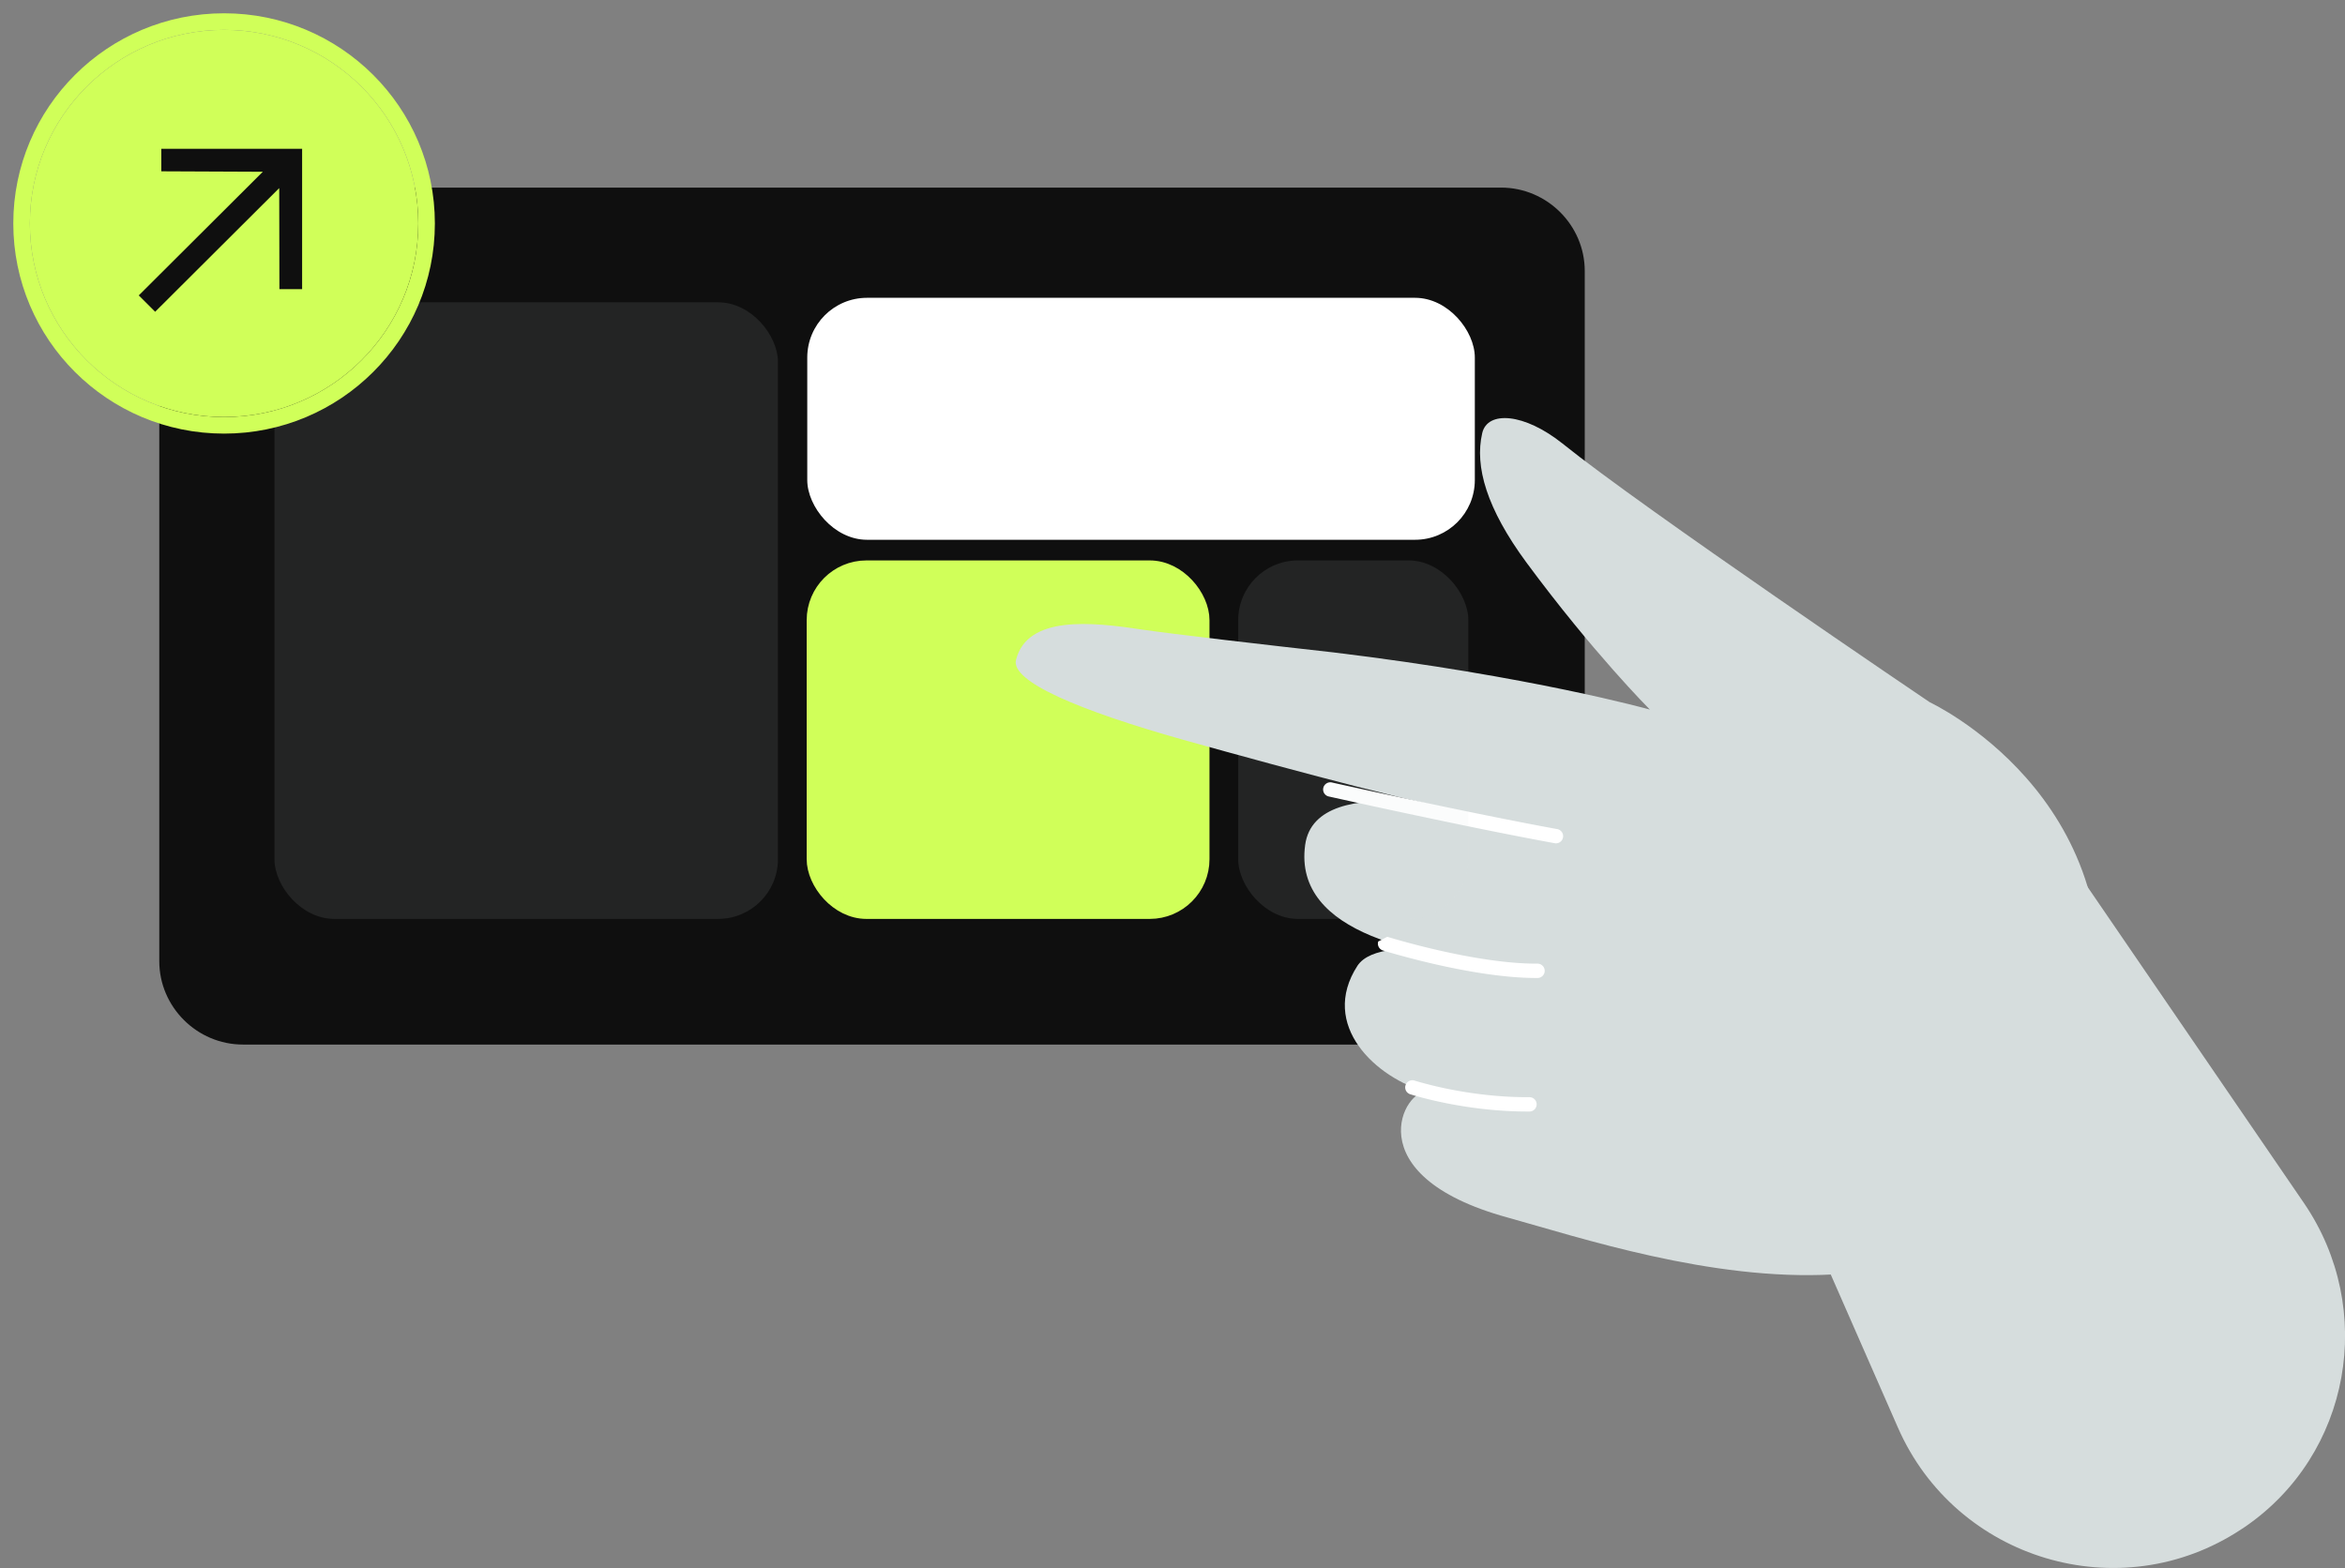
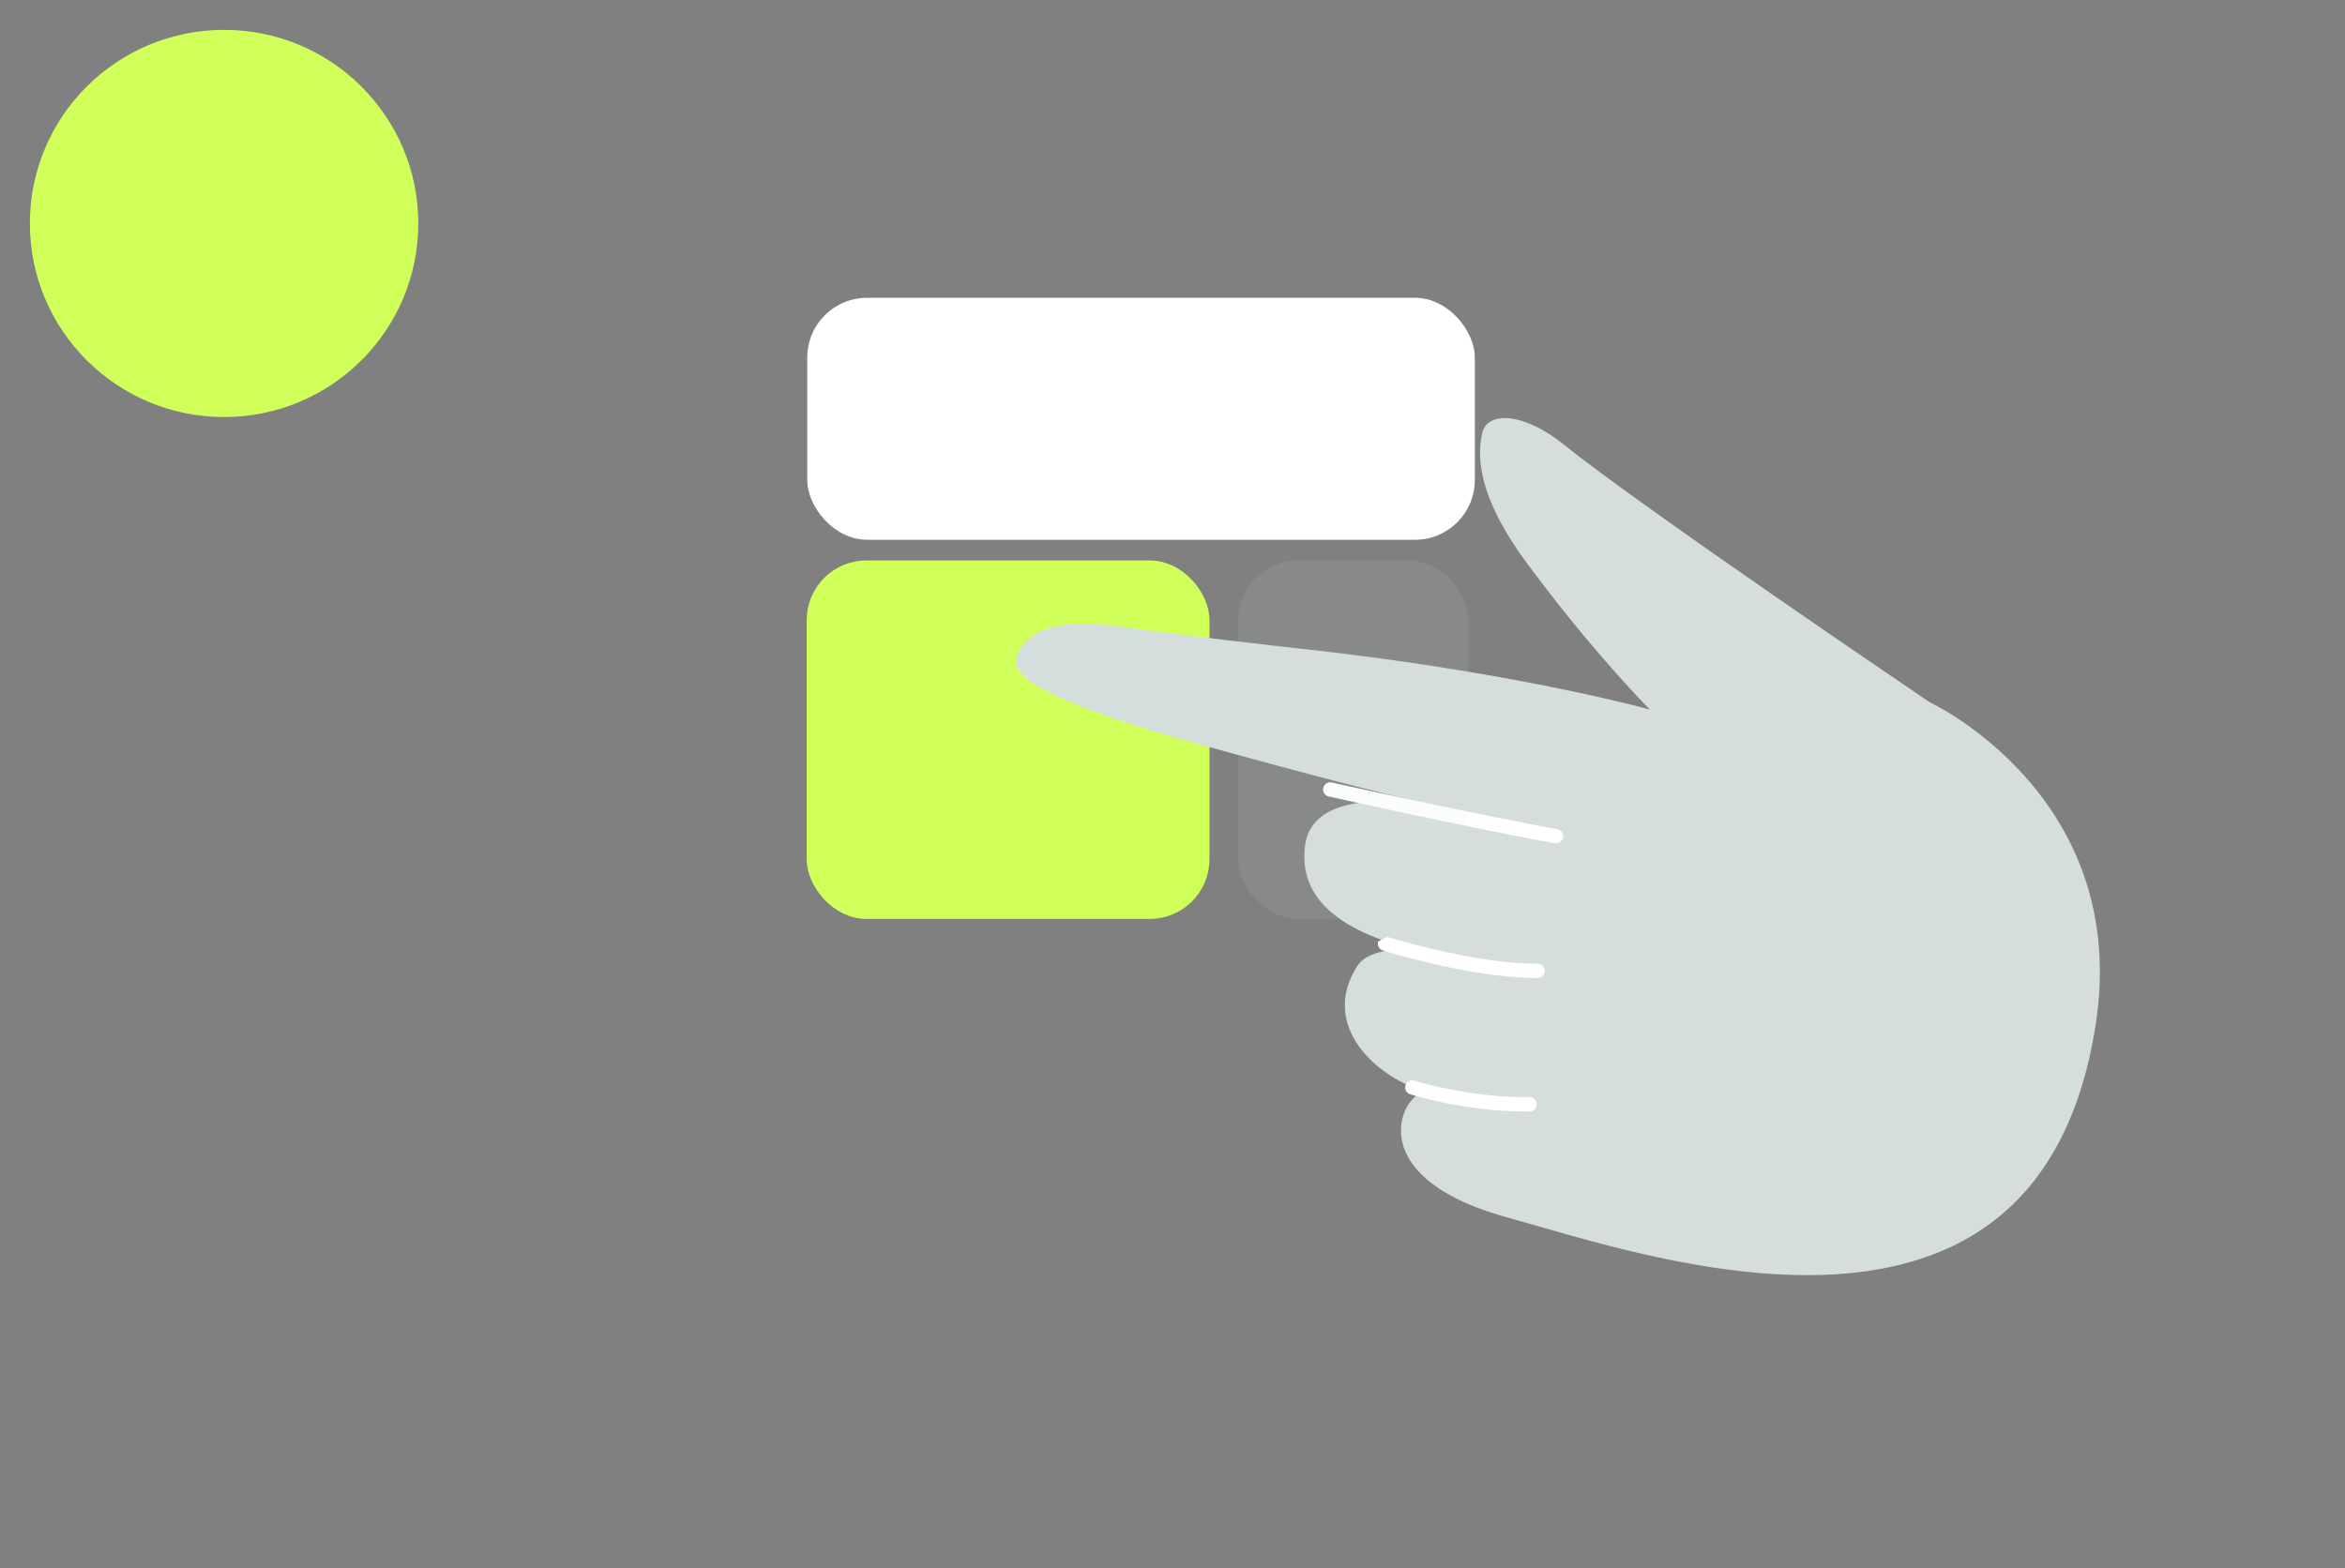
<svg xmlns="http://www.w3.org/2000/svg" width="157" height="105" fill="none">
  <rect width="100%" height="100%" fill="#808080" stroke="none" />
-   <path d="M100.502 69.949h-84.24c-3.07 0-5.598-2.52-5.598-5.581V18.144c0-3.061 2.528-5.581 5.598-5.581h84.24c3.07 0 5.598 2.52 5.598 5.58v46.225c-.045 3.06-2.573 5.58-5.598 5.58Z" fill="#0F0F0F" />
  <rect x="54.508" y="38.029" width="25.968" height="23.006" rx="3.5" fill="#D0FF59" stroke="#D0FF59" />
  <path d="M129.198 47.025s-19.182-12.964-24.583-17.32c-2.567-2.05-5.024-2.217-5.378-.705-.52 2.247.302 5.059 2.957 8.666 4.469 6.055 8.266 9.851 8.266 9.851s-7.936-2.23-21.189-3.829c-4.26-.476-10.807-1.231-12.872-1.536-3.307-.5-7.628-.96-8.375 2.04-.37 1.45 4.285 3.401 11.186 5.347 7.718 2.156 16.298 4.444 20.841 5.24 0 0-11.945-3.498-12.669 1.802-.827 6.02 7.879 7.55 14.244 7.991 0 0-9.078-2.418-10.746.103-2.566 3.98 1.226 7.514 4.688 8.468-1.454-.37-4.986 5.55 5.36 8.386 9.569 2.65 35.455 11.781 39.361-12.788 2.466-15.42-11.091-21.716-11.091-21.716Z" fill="#D6DDDD" />
  <path fill-rule="evenodd" clip-rule="evenodd" d="M88.596 52.763a.48.48 0 0 0 .365.573l.105-.468-.105.468.405.09a602.177 602.177 0 0 0 4.912 1.066c3.029.645 6.805 1.427 9.783 1.969a.481.481 0 1 0 .173-.945c-2.963-.54-6.728-1.318-9.755-1.963a676.766 676.766 0 0 1-4.905-1.064l-.403-.09a.482.482 0 0 0-.575.364Zm3.678 10.284a.48.48 0 0 0 .316.602l.144-.459-.144.459.005.001.013.004.052.016.199.06a55.737 55.737 0 0 0 3.262.849c2.024.46 4.619.925 6.821.912a.48.48 0 1 0-.006-.96c-2.088.012-4.595-.433-6.601-.889a54.751 54.751 0 0 1-3.393-.89l-.049-.015-.012-.004h-.003m1.225 9.936a.48.48 0 0 0 .308.606l.15-.457-.15.457h.001l.003.001.009.003.033.01.126.039c.11.033.269.08.473.135.409.11.997.257 1.72.403 1.446.291 3.44.58 5.627.567a.48.48 0 1 0-.005-.96c-2.103.013-4.029-.266-5.43-.548a26.044 26.044 0 0 1-2.108-.516l-.114-.035-.028-.01-.006-.001h-.001a.482.482 0 0 0-.608.306Z" fill="#fff" />
-   <path d="m137.764 56.47 16.49 24.096c4.851 7.106 3.134 16.824-3.955 21.683l-.253.166c-8.109 5.363-19.115 2.042-22.989-6.84L114.43 66.79l23.334-10.32Z" fill="#D6DDDD" />
  <rect x="54.047" y="19.943" width="44.694" height="16.203" rx="4" fill="#fff" />
-   <rect x="18.375" y="20.244" width="33.71" height="41.29" rx="4" fill="#D6DDDD" fill-opacity=".1" />
  <rect x="82.898" y="37.529" width="15.41" height="24.006" rx="4" fill="#D6DDDD" fill-opacity=".1" />
  <path d="M28.005 14.963c0 7.16-5.822 12.964-13.003 12.964C7.822 27.927 2 22.123 2 14.963S7.821 2 15.002 2c7.181 0 13.003 5.804 13.003 12.963Z" fill="#D0FF59" />
-   <path d="M10.388 20.877 9.29 19.782l8.306-8.28-6.796-.03V9.965h9.427v9.4h-1.52l-.013-6.769-8.306 8.281Z" fill="#0F0F0F" />
-   <path d="M15.002 28.482c7.486 0 13.558-6.051 13.558-13.519 0-7.467-6.072-13.518-13.558-13.518S1.445 7.495 1.445 14.963c0 7.468 6.071 13.519 13.557 13.519Z" stroke="#D0FF59" stroke-width="1.11" />
</svg>